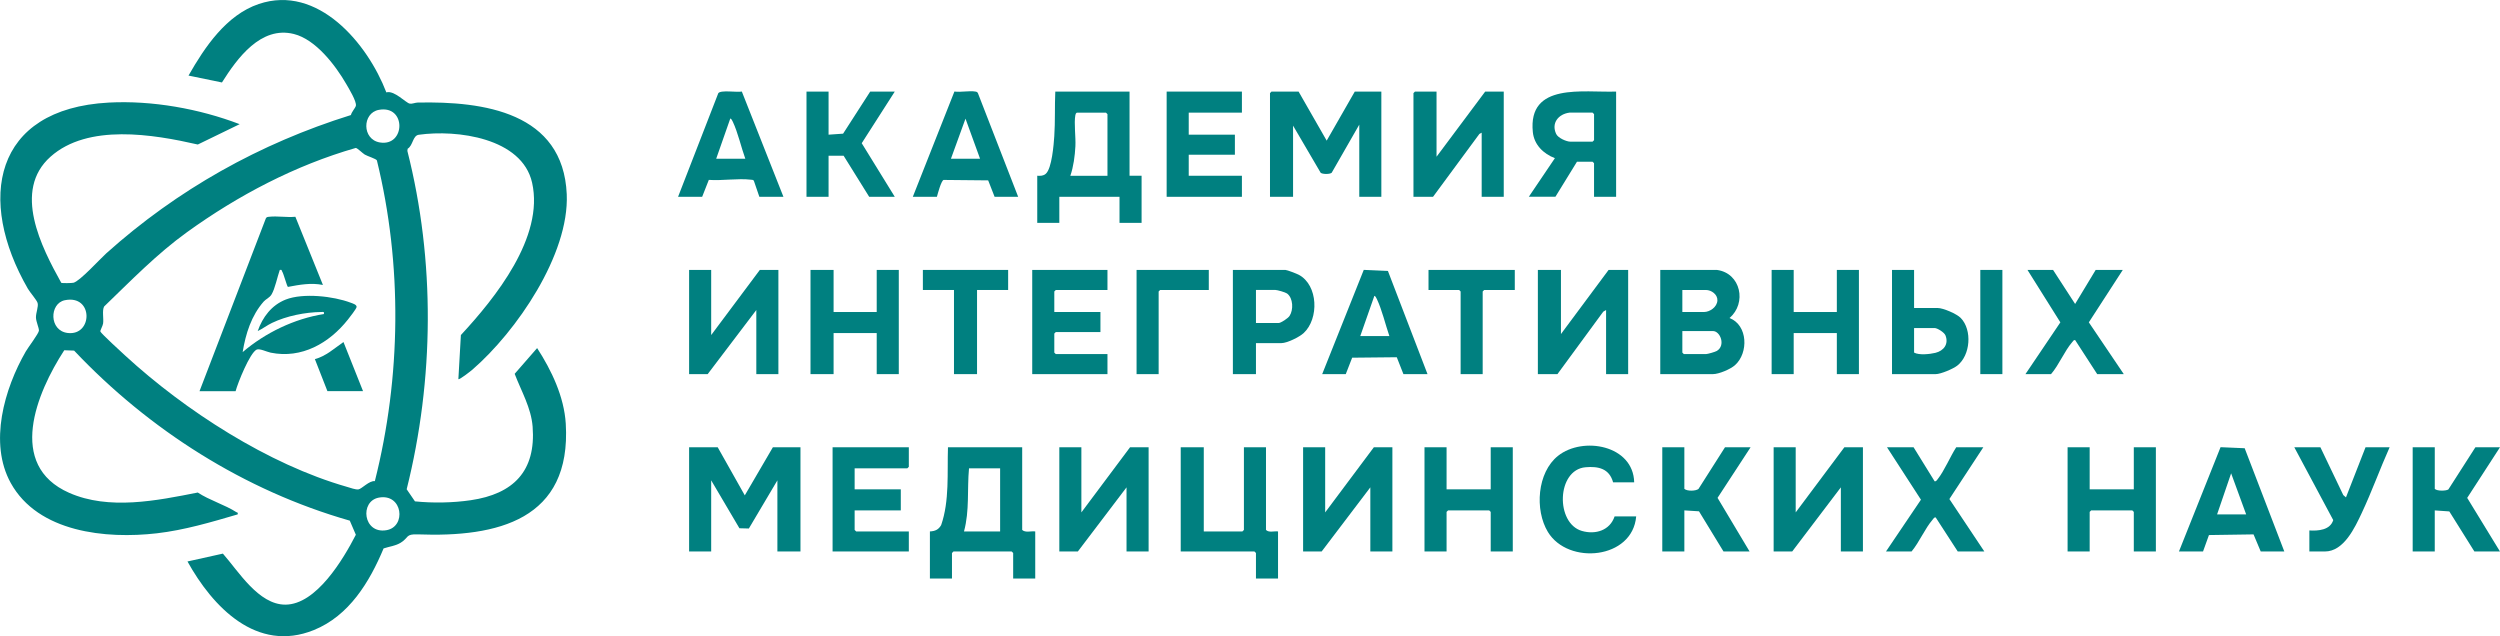
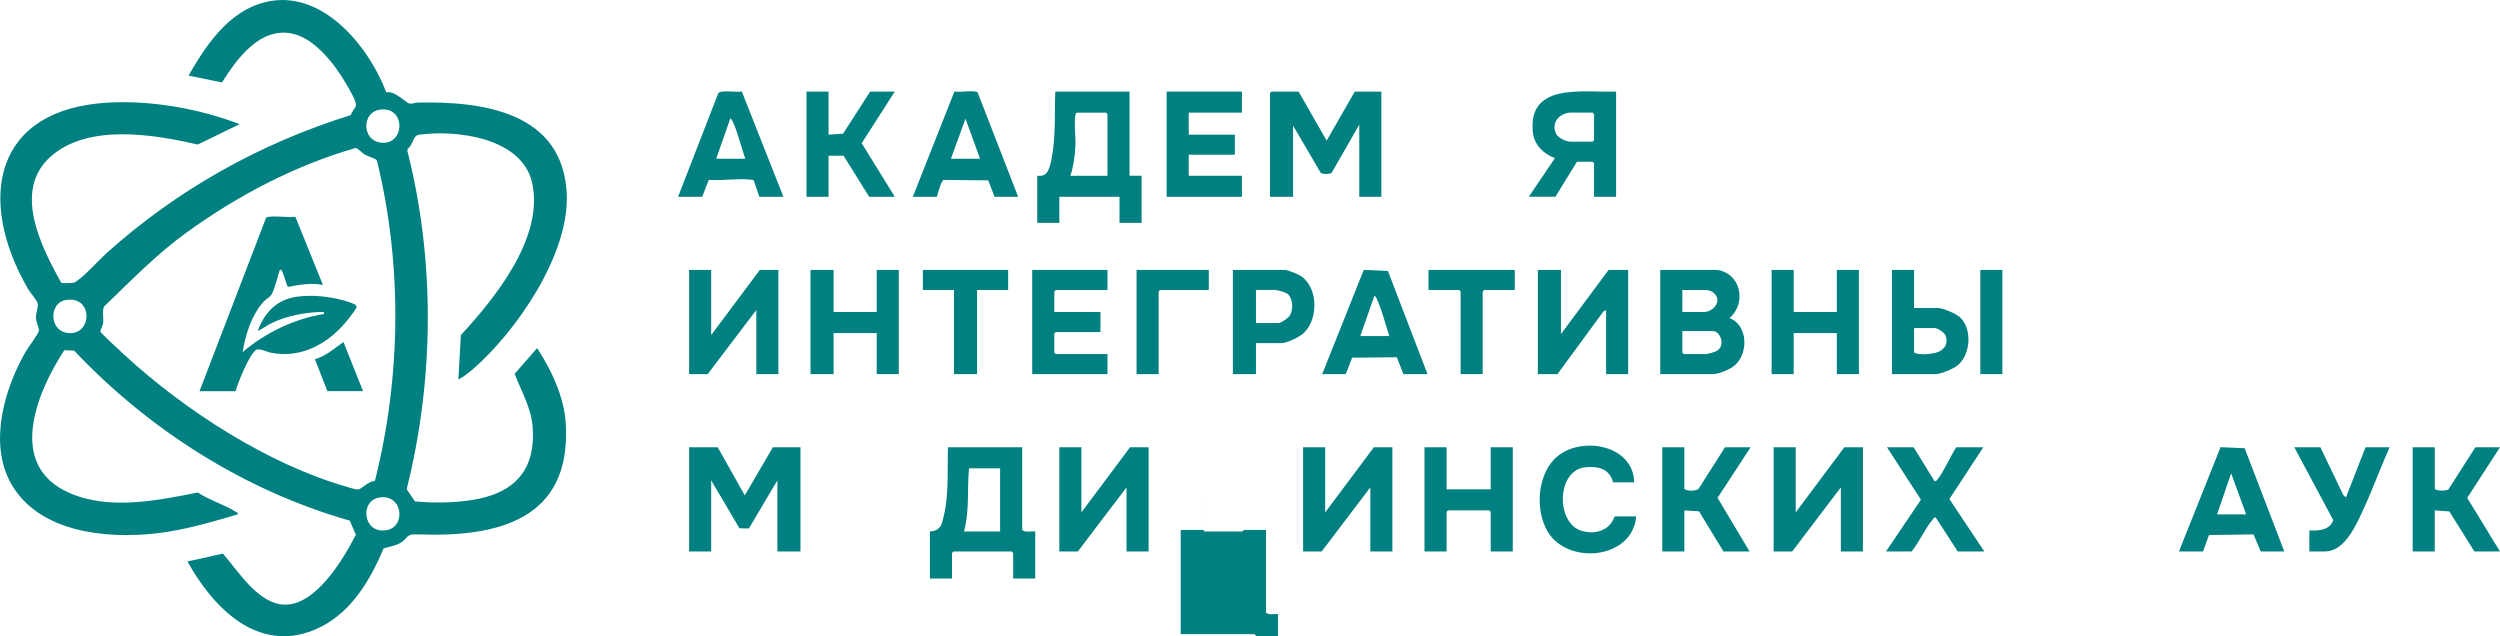
<svg xmlns="http://www.w3.org/2000/svg" id="Layer_2" data-name="Layer 2" viewBox="0 0 1195.86 304.34">
  <defs>
    <style>
      .cls-1 {
        fill: teal;
      }
    </style>
  </defs>
  <g id="Layer_1-2" data-name="Layer 1">
    <path class="cls-1" d="M184.79,44.2c3.72-1.18,9.43,5.09,11.21,5.37,1.23.2,2.51-.48,3.79-.51,31.56-.68,69.61,4.66,71.31,43.85,1.25,28.84-24.05,65.66-45.12,83.9-.66.57-6.29,5.04-6.72,4.54l1.2-21.08c16.5-17.8,39.9-46.86,34.07-72.86-4.82-21.5-36.06-25.5-54.21-22.95-2.95.41-2.71,5.11-5.32,6.68l-.14,1.04c13.37,52.67,12.8,109.33-.33,161.85l3.96,5.79c8.59.87,18.1.71,26.69-.55,20.37-2.98,31.24-13.89,29.6-35.17-.69-9.02-5.45-17.04-8.59-25.29l10.74-12.31c6.89,10.61,12.92,23.29,13.7,36.15,2.78,46.02-32.66,54.42-70.79,52.96-5.93-.23-4.22,1.53-8.09,3.94-2.59,1.62-5.44,1.83-8.26,2.78-6.72,16.05-16.47,32.21-33.36,39.05-27.32,11.05-48.38-11.04-60.45-32.81l16.94-3.76c7.46,8.46,17.05,24.41,29.85,24.41,14.87,0,27.79-21.82,33.75-33.43l-2.9-6.75c-50.39-14.37-96.05-43.46-131.87-81.34l-4.71-.17c-13.25,20.37-27.61,54.98,2.34,68.2,19.05,8.41,41.91,3.74,61.53-.14,5.52,3.67,13.05,5.89,18.46,9.39.46.3.86-.05.62,1.07-12.65,3.71-25.53,7.53-38.69,9.05-24.25,2.8-56.74-.39-69.85-24.06-10.61-19.17-3.06-45.14,7.2-62.95,1.06-1.84,6.26-8.68,6.28-9.97.02-1.36-1.37-4.2-1.43-6.24-.06-2.22,1.29-5.26.79-6.96-.41-1.41-3.65-5.07-4.68-6.86C-11.09,95.7-3.36,52.07,51.99,49.07c20.72-1.12,43.41,2.96,62.65,10.33l-20.02,9.73c-21.37-4.89-52.55-10.11-70.45,5.83-18.24,16.24-4.39,43.19,5.13,60.32.39.25,5.03.16,5.82-.02,3.04-.69,12.7-11.37,15.69-14.05,34.04-30.52,73.41-52.56,117.06-66.18.24-1.39,2.08-3.33,2.35-4.39.5-2-3.39-8.39-4.62-10.5-5.18-8.94-14.54-21.25-25.03-23.88-15.82-3.97-27.12,11.65-34.4,23.19l-15.99-3.3c7.72-13.56,18.06-28.99,33.61-34.24,28.28-9.55,52.03,18.88,61.02,42.3ZM181.21,52.55c-8.02,1.49-8.1,14.14.48,15.59,12.33,2.07,12.77-18.05-.48-15.59ZM179.31,230.14c12.56-49.83,13.22-103.43.98-153.4-.41-.82-4.42-1.97-5.82-2.81-1.02-.61-3.56-3.16-4.3-3.16-28.99,8.33-56.28,22.68-80.64,40.24-14.57,10.5-26.8,23.17-39.71,35.59-1.06,1.85-.16,5.79-.5,8.13-.16,1.15-1.42,3.29-1.32,3.81.15.82,10.37,10.16,11.92,11.58,28.61,26.27,68.41,52.02,106.07,62.77,1.45.41,4.15,1.43,5.49,1.21,1.57-.26,5.19-4.29,7.83-3.95ZM31,143.61c-7.42,1.53-7.61,14.59,1.38,15.67,12.09,1.45,12.36-18.5-1.38-15.67ZM181.21,238.03c-9.27,1.72-7.51,17.47,3.62,15.59,9.69-1.64,7.83-17.71-3.62-15.59Z" />
    <path class="cls-1" d="M540.31,43.81v40.26h5.76v22.53h-10.56v-12.46h-28.79v12.46h-10.56v-22.53c1.53.08,2.89.11,4.09-.95,2.91-2.55,3.79-14.01,4.06-17.99.47-6.9.16-14.37.48-21.32h35.51ZM529.75,84.07v-29.47l-.72-.72h-13.92c-.48.3-.62.66-.72,1.2-.71,3.88.25,10.53.02,14.88-.24,4.58-.91,9.78-2.42,14.12h17.76Z" />
    <path class="cls-1" d="M488.96,213.95v39.54c1.53,1.44,4.25.44,6.24.72v22.53h-10.56v-12.22l-.72-.72h-27.83l-.72.72v12.22h-10.56v-22.53c2.51-.13,4.1-.84,5.38-3.02,4.04-11.67,2.86-24.97,3.26-37.24h35.51ZM478.4,224.02h-14.88c-.95,10.16.32,20.2-2.4,30.19h17.28v-30.19Z" />
    <path class="cls-1" d="M660.76,43.81v50.32h-10.56v-34.51l-13.19,23.01c-.88.79-4.44.76-5.29,0l-13.19-22.53v34.03h-11.04v-49.6l.72-.72h12.96l13.44,23.47,13.44-23.47h12.72Z" />
    <polygon class="cls-1" points="343.31 213.95 356.27 236.96 369.7 213.95 382.9 213.95 382.9 263.79 371.86 263.79 371.86 229.77 358.21 252.81 353.7 252.69 340.19 229.77 340.19 263.79 329.63 263.79 329.63 213.95 343.31 213.95" />
    <path class="cls-1" d="M821.29,129.12c11.49,1.54,14.36,15.95,6,23,8.87,3.42,9.14,16.74,2.65,22.54-2.18,1.95-7.71,4.3-10.57,4.3h-25.19v-49.84h27.11ZM804.74,149.25h10.32c2.89,0,6.32-2.41,6.45-5.55.11-2.86-2.88-4.99-5.49-4.99h-11.28v10.54ZM804.74,158.36v10.3l.72.72h10.56c.77,0,4.41-1.03,5.21-1.51,4.35-2.61,1.66-9.51-1.85-9.51h-14.64Z" />
-     <path class="cls-1" d="M575.82,213.95v40.26h18.48l.72-.72v-39.54h10.56v39.54c1.39,1.41,3.91.47,5.76.72v22.53h-10.56v-12.22l-.72-.72h-35.27v-49.84h11.04Z" />
-     <polygon class="cls-1" points="687.16 43.81 687.16 74.97 710.43 43.81 719.31 43.81 719.31 94.14 708.75 94.14 708.75 63.46 707.65 64.07 685.48 94.14 676.12 94.14 676.12 44.53 676.84 43.81 687.16 43.81" />
+     <path class="cls-1" d="M575.82,213.95v40.26h18.48l.72-.72h10.56v39.54c1.39,1.41,3.91.47,5.76.72v22.53h-10.56v-12.22l-.72-.72h-35.27v-49.84h11.04Z" />
    <polygon class="cls-1" points="746.67 129.12 746.67 159.79 769.46 129.12 778.82 129.12 778.82 178.96 768.26 178.96 768.26 148.29 766.9 149.09 744.99 178.96 735.63 178.96 735.63 129.12 746.67 129.12" />
    <polygon class="cls-1" points="340.19 129.12 340.19 160.27 363.46 129.12 372.34 129.12 372.34 178.96 361.78 178.96 361.78 148.29 338.51 178.96 329.63 178.96 329.63 129.12 340.19 129.12" />
    <polygon class="cls-1" points="633.89 213.95 633.89 245.1 657.17 213.95 666.04 213.95 666.04 263.79 655.49 263.79 655.49 233.12 632.21 263.79 623.33 263.79 623.33 213.95 633.89 213.95" />
    <polygon class="cls-1" points="858.96 213.95 858.96 245.1 882.24 213.95 891.12 213.95 891.12 263.79 880.56 263.79 880.56 233.12 857.29 263.79 848.41 263.79 848.41 213.95 858.96 213.95" />
    <polygon class="cls-1" points="517.27 213.95 517.27 245.1 540.55 213.95 549.43 213.95 549.43 263.79 538.87 263.79 538.87 233.12 515.59 263.79 506.72 263.79 506.72 213.95 517.27 213.95" />
    <path class="cls-1" d="M773.06,43.81v50.32h-10.56v-16.06l-.72-.72h-7.44l-10.32,16.77h-12.72l12.47-18.46c-5.48-2.1-9.93-6.4-10.55-12.46-2.45-23.97,24.28-18.83,39.83-19.4ZM750.75,53.88c-5.24.66-8.82,4.96-6.37,10.19.91,1.94,4.91,3.7,6.85,3.7h10.56l.72-.72v-12.46l-.72-.72h-11.04Z" />
    <polygon class="cls-1" points="398.74 129.12 398.74 149.25 419.37 149.25 419.37 129.12 429.93 129.12 429.93 178.96 419.37 178.96 419.37 159.32 398.74 159.32 398.74 178.96 387.7 178.96 387.7 129.12 398.74 129.12" />
    <polygon class="cls-1" points="691.96 213.95 691.96 234.08 713.07 234.08 713.07 213.95 723.63 213.95 723.63 263.79 713.07 263.79 713.07 244.86 712.35 244.14 692.68 244.14 691.96 244.86 691.96 263.79 681.4 263.79 681.4 213.95 691.96 213.95" />
-     <polygon class="cls-1" points="999.58 213.95 999.58 234.08 1020.69 234.08 1020.69 213.95 1031.25 213.95 1031.25 263.79 1020.69 263.79 1020.69 244.86 1019.97 244.14 1000.3 244.14 999.58 244.86 999.58 263.79 989.02 263.79 989.02 213.95 999.58 213.95" />
    <polygon class="cls-1" points="858 129.12 858 149.25 878.64 149.25 878.64 129.12 889.2 129.12 889.2 178.96 878.64 178.96 878.64 159.32 858 159.32 858 178.96 847.45 178.96 847.45 129.12 858 129.12" />
-     <polygon class="cls-1" points="434.73 213.95 434.73 223.3 434.01 224.02 408.81 224.02 408.81 234.08 430.89 234.08 430.89 244.14 408.81 244.14 408.81 253.49 409.53 254.21 434.73 254.21 434.73 263.79 398.26 263.79 398.26 213.95 434.73 213.95" />
    <polygon class="cls-1" points="594.06 43.81 594.06 53.88 568.62 53.88 568.62 64.42 590.7 64.42 590.7 74.01 568.62 74.01 568.62 84.07 594.06 84.07 594.06 94.14 558.06 94.14 558.06 43.81 594.06 43.81" />
    <polygon class="cls-1" points="529.75 129.12 529.75 138.71 505.04 138.71 504.32 139.43 504.32 149.25 526.39 149.25 526.39 158.84 505.04 158.84 504.32 159.55 504.32 168.66 505.04 169.38 529.75 169.38 529.75 178.96 493.76 178.96 493.76 129.12 529.75 129.12" />
    <path class="cls-1" d="M487.04,94.14h-11.28l-3.07-7.86-21.33-.21c-1.17.4-2.77,6.56-3.2,8.07h-11.52l19.9-50.36c3.04.45,7.24-.5,10.1.03.54.1.91.24,1.15.77l19.24,49.55ZM468.8,75.92l-6.96-19.16-6.96,19.16h13.92Z" />
    <path class="cls-1" d="M324.35,94.14l19.24-49.56c1.19-1.65,8.94-.31,11.26-.79l19.9,50.35h-11.52l-2.63-7.68c-.35-.53-.89-.43-1.42-.5-6.1-.75-13.83.56-20.12.09l-3.18,8.08h-11.52ZM356.51,75.92c-1.98-5.46-3.54-12.59-6-17.73-.17-.36-.83-1.72-1.2-1.44l-6.72,19.17h13.92Z" />
    <path class="cls-1" d="M682.84,178.96h-11.52l-3.18-8.08-21.34.22-3.06,7.86h-11.28l19.89-49.87,11.55.51,18.95,49.37ZM664.6,160.75c-1.9-5.51-3.53-12.55-6-17.73-.17-.36-.83-1.72-1.2-1.44l-6.72,19.17h13.92Z" />
    <path class="cls-1" d="M1092.68,263.79h-11.28l-3.43-8.17-21.33.32-2.83,7.85h-11.52l19.9-49.88,11.54.5,18.95,49.37ZM1074.44,246.06l-7.19-19.65-6.72,19.65h13.92Z" />
    <polygon class="cls-1" points="396.34 43.81 396.34 64.42 403.29 63.94 416.25 43.81 428.01 43.81 412.2 68.5 428.01 94.14 415.77 94.14 403.54 74.49 396.34 74.49 396.34 94.14 385.78 94.14 385.78 43.81 396.34 43.81" />
    <path class="cls-1" d="M805.7,213.95v19.89c1.36,1.2,5.46,1.08,6.76.04l12.68-19.93h12.24l-15.8,24.2,15.32,25.64h-12.48l-11.72-19.21-7-.44v19.65h-10.56v-49.84h10.56Z" />
    <path class="cls-1" d="M1164.66,213.95v19.89c1.07,1.14,5.48,1.02,6.51.27l12.92-20.16h11.76l-15.68,24.21,15.68,25.64h-12.24l-12-19.17-6.96-.48v19.65h-10.56v-49.84h10.56Z" />
    <path class="cls-1" d="M600.78,164.11v14.86h-11.04v-49.84h25.19c.75,0,5.37,1.8,6.33,2.31,9.32,4.96,9.75,21.04,2.32,27.9-2.03,1.88-7.92,4.78-10.57,4.78h-12.24ZM600.78,154.52h10.8c1.15,0,4.52-2.27,5.26-3.38,1.94-2.91,1.77-8.55-1.19-10.75-.79-.58-4.66-1.69-5.51-1.69h-9.36v15.82Z" />
    <path class="cls-1" d="M781.7,230.72h-10.08c-1.8-6.57-7.05-7.77-13.22-7.21-13.83,1.25-14.43,26.82-1.68,30.47,6.46,1.85,13.36-.23,15.62-6.97h10.32c-1.72,20.53-32.56,23.42-42.24,7.44-6.36-10.5-5.16-28.43,4.85-36.4,11.92-9.48,36.03-5.1,36.43,12.66Z" />
-     <path class="cls-1" d="M1002.46,129.12h12.96l-16.24,25.07,16.72,24.77h-12.72l-10.56-16.3c-.71-.1-1.01.55-1.4,1-3.72,4.31-6.3,10.87-10.12,15.3h-12.24l16.7-24.76-15.74-25.09h12.24l10.56,16.29,9.84-16.29Z" />
    <path class="cls-1" d="M915.35,213.95l10.08,16.3c.69.09,1.04-.53,1.41-.99,3.26-4.1,5.98-10.78,8.91-15.31h12.96l-16.24,24.76,16.72,25.08h-12.72l-10.56-16.3c-.71-.1-1.01.55-1.4,1-3.74,4.34-6.39,10.81-10.12,15.3h-12.24l16.72-24.76-16.24-25.08h12.72Z" />
    <path class="cls-1" d="M915.59,129.12v18.21h11.28c2.65,0,9.14,2.8,11.05,4.78,5.56,5.74,4.65,17.87-1.68,22.79-2,1.56-7.9,4.06-10.33,4.06h-20.88v-49.84h10.56ZM915.59,156.92v11.74c2.4,1.32,7.49.77,10.2.12,4-.97,6.48-4.22,4.8-8.38-.56-1.39-3.86-3.48-5.16-3.48h-9.84Z" />
    <path class="cls-1" d="M1109.95,213.95l10.94,22.86,1.29,1.11,9.36-23.97h11.52c-4.64,10.37-8.51,21.2-13.35,31.48-3.22,6.82-8.5,18.37-17.6,18.37h-7.44v-10.06c4.26.26,9.93-.16,11.42-4.95l-18.62-34.83h12.48Z" />
    <polygon class="cls-1" points="482.24 129.12 482.24 138.71 467.36 138.71 467.36 178.96 456.33 178.96 456.33 138.71 441.45 138.71 441.45 129.12 482.24 129.12" />
    <polygon class="cls-1" points="724.59 129.12 724.59 138.71 709.95 138.71 709.23 139.43 709.23 178.96 698.68 178.96 698.68 139.43 697.96 138.71 683.32 138.71 683.32 129.12 724.59 129.12" />
    <polygon class="cls-1" points="578.22 129.12 578.22 138.71 554.95 138.71 554.23 139.43 554.23 178.96 543.67 178.96 543.67 129.12 578.22 129.12" />
    <rect class="cls-1" x="947.27" y="129.12" width="10.56" height="49.84" />
    <path class="cls-1" d="M95.44,187.11l31.72-82.63c.35-.74.92-.71,1.61-.79,3.87-.45,8.55.41,12.52,0l13.18,32.62c-5.68-1.15-11.18-.12-16.75.93-.51-.37-1.98-6.19-2.81-7.5-.31-.48.03-.84-1.08-.61-1.15,3.25-2.25,8.85-3.91,11.67-.97,1.65-2.74,2.26-3.77,3.43-5.93,6.73-8.65,15.47-10.08,24.2,10.8-9.23,24.76-15.99,38.87-18.21.19-1.25-.22-.99-1.21-.98-7.75.11-16.58,1.85-23.59,5.21-2.41,1.15-4.47,2.79-6.87,3.92,2.36-6.71,6.66-12.43,13.44-15.09,8.24-3.23,22.82-1.63,31.08,1.53.81.31,2.96.89,2.78,2.07-.14.9-3.32,4.93-4.13,5.96-8.95,11.3-22.13,18.87-36.96,15.85-1.8-.37-5.31-2.1-6.69-1.47-3.26,1.5-9.07,16.03-10.09,19.9h-17.28Z" />
    <path class="cls-1" d="M156.62,187.11l-6-15.33c5.24-1.36,9.33-5.18,13.68-8.17l9.36,23.5h-17.04Z" />
  </g>
</svg>